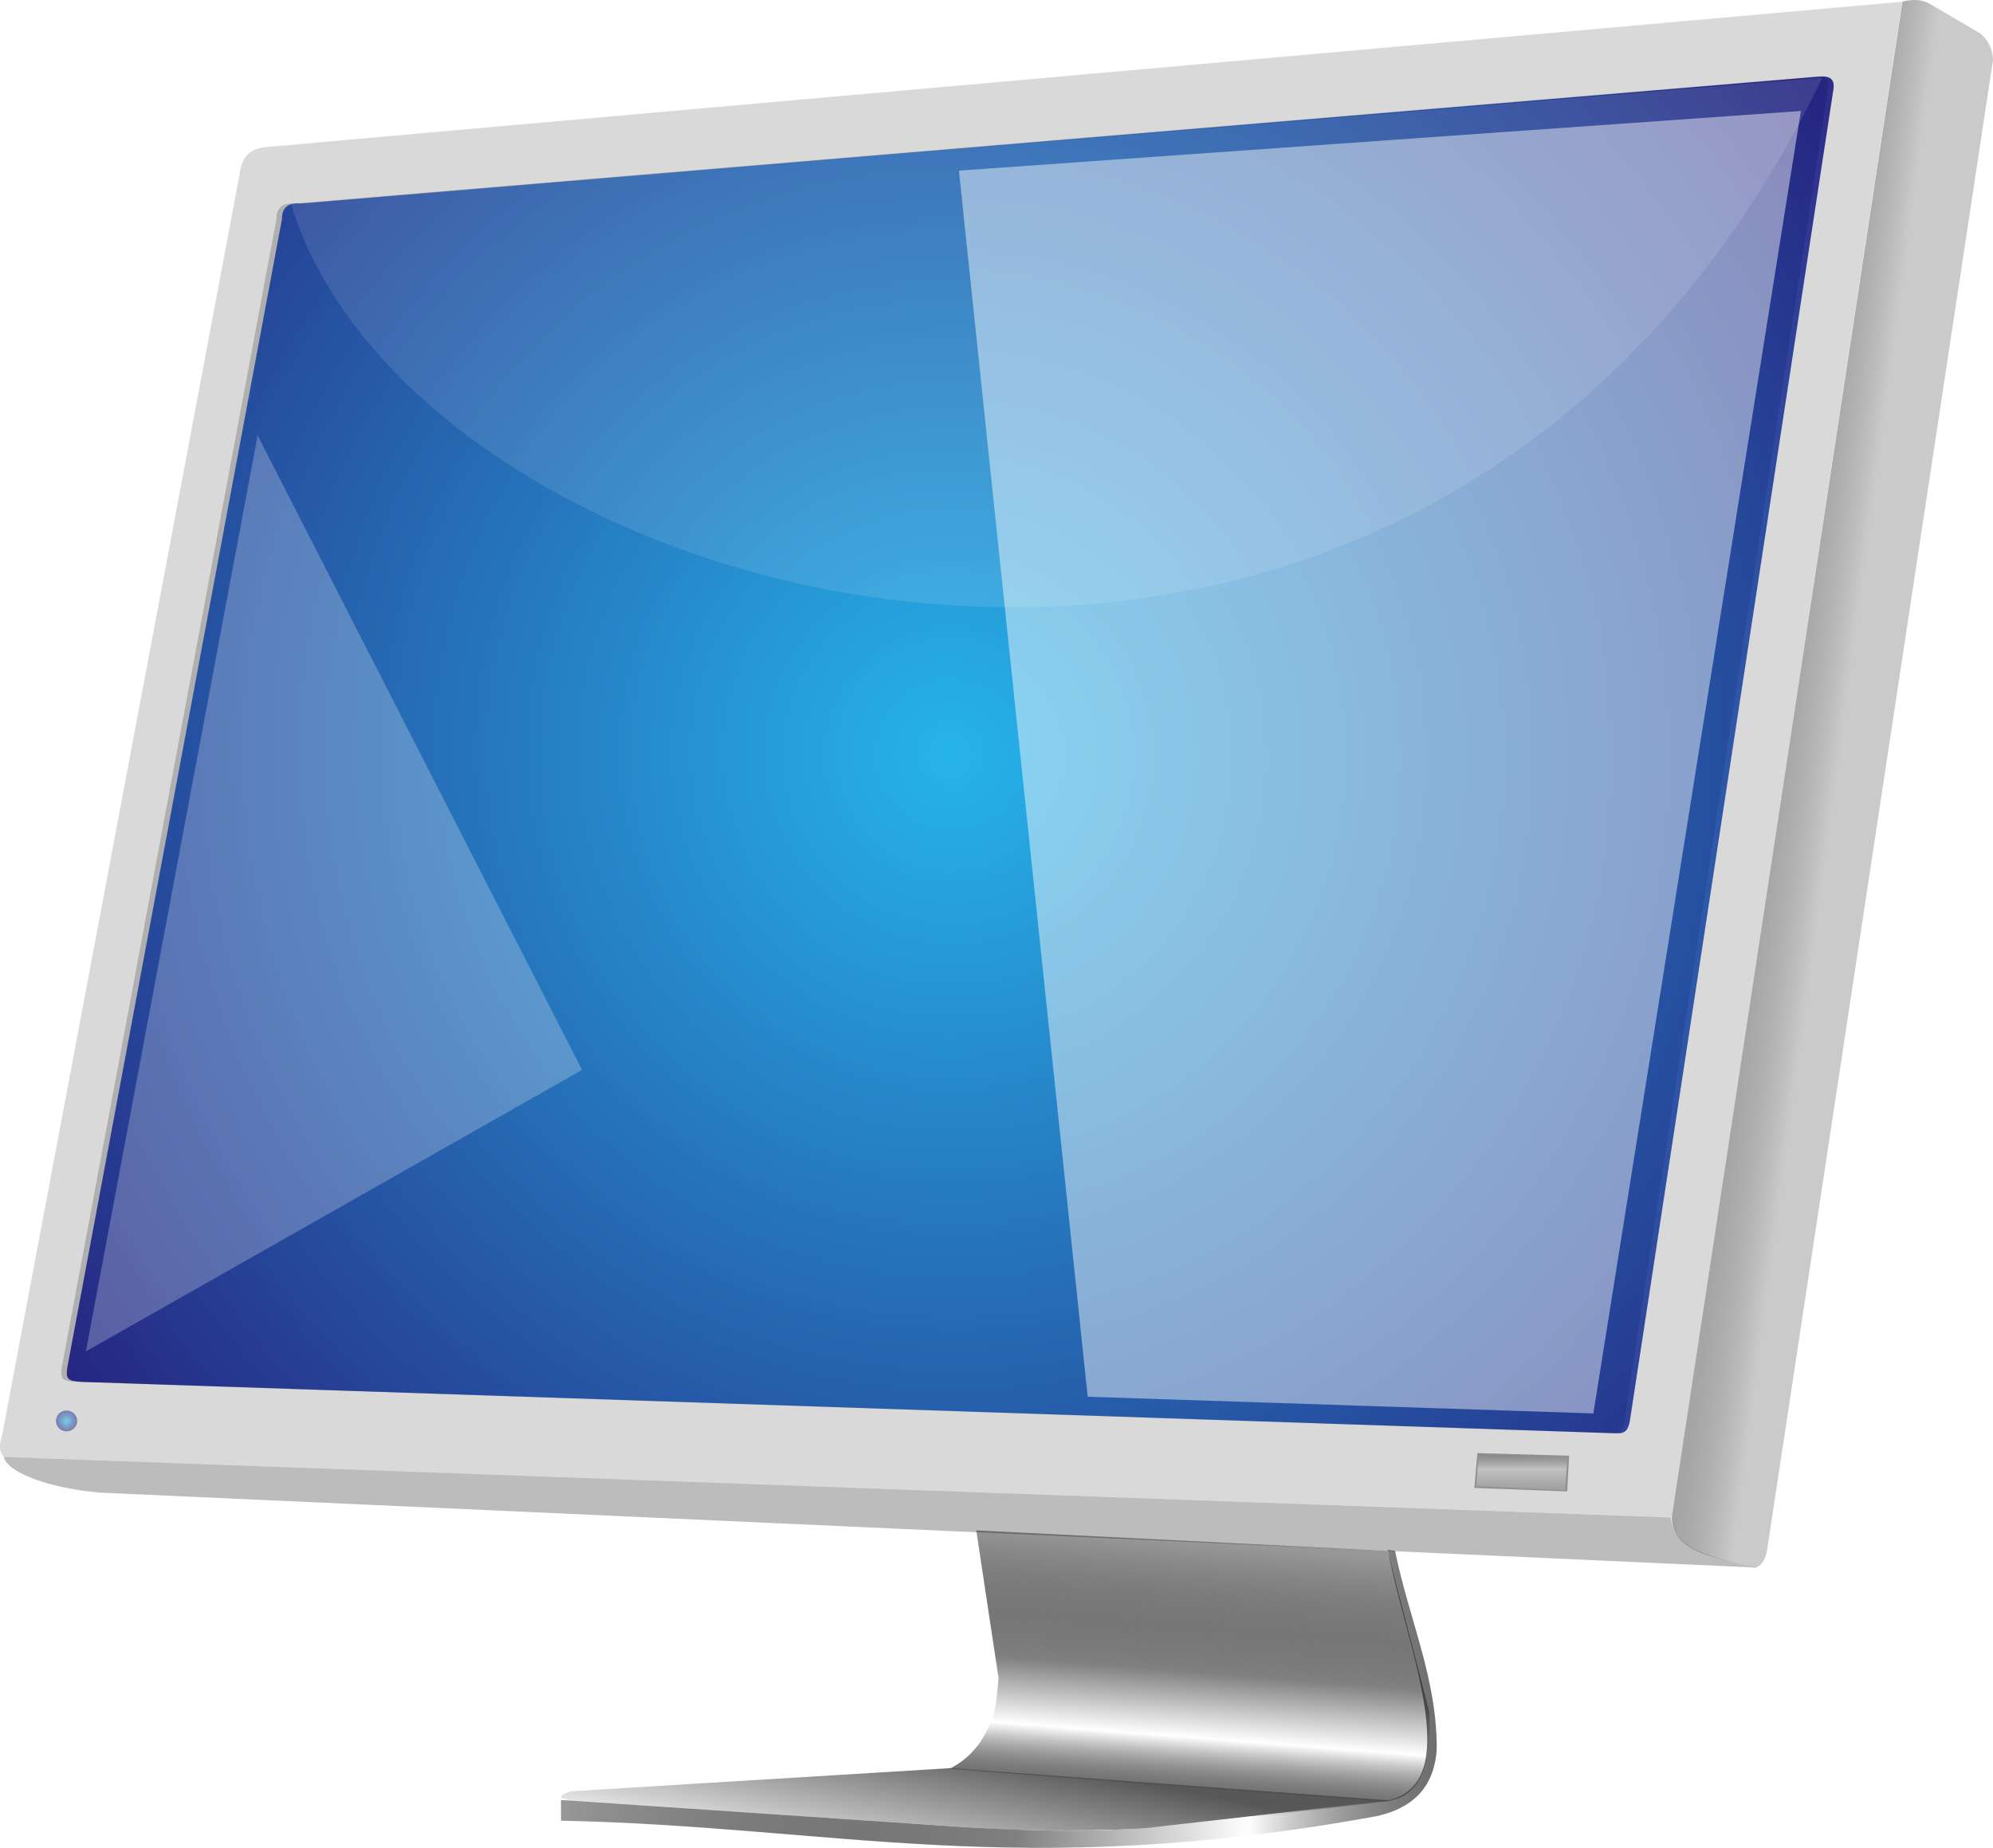
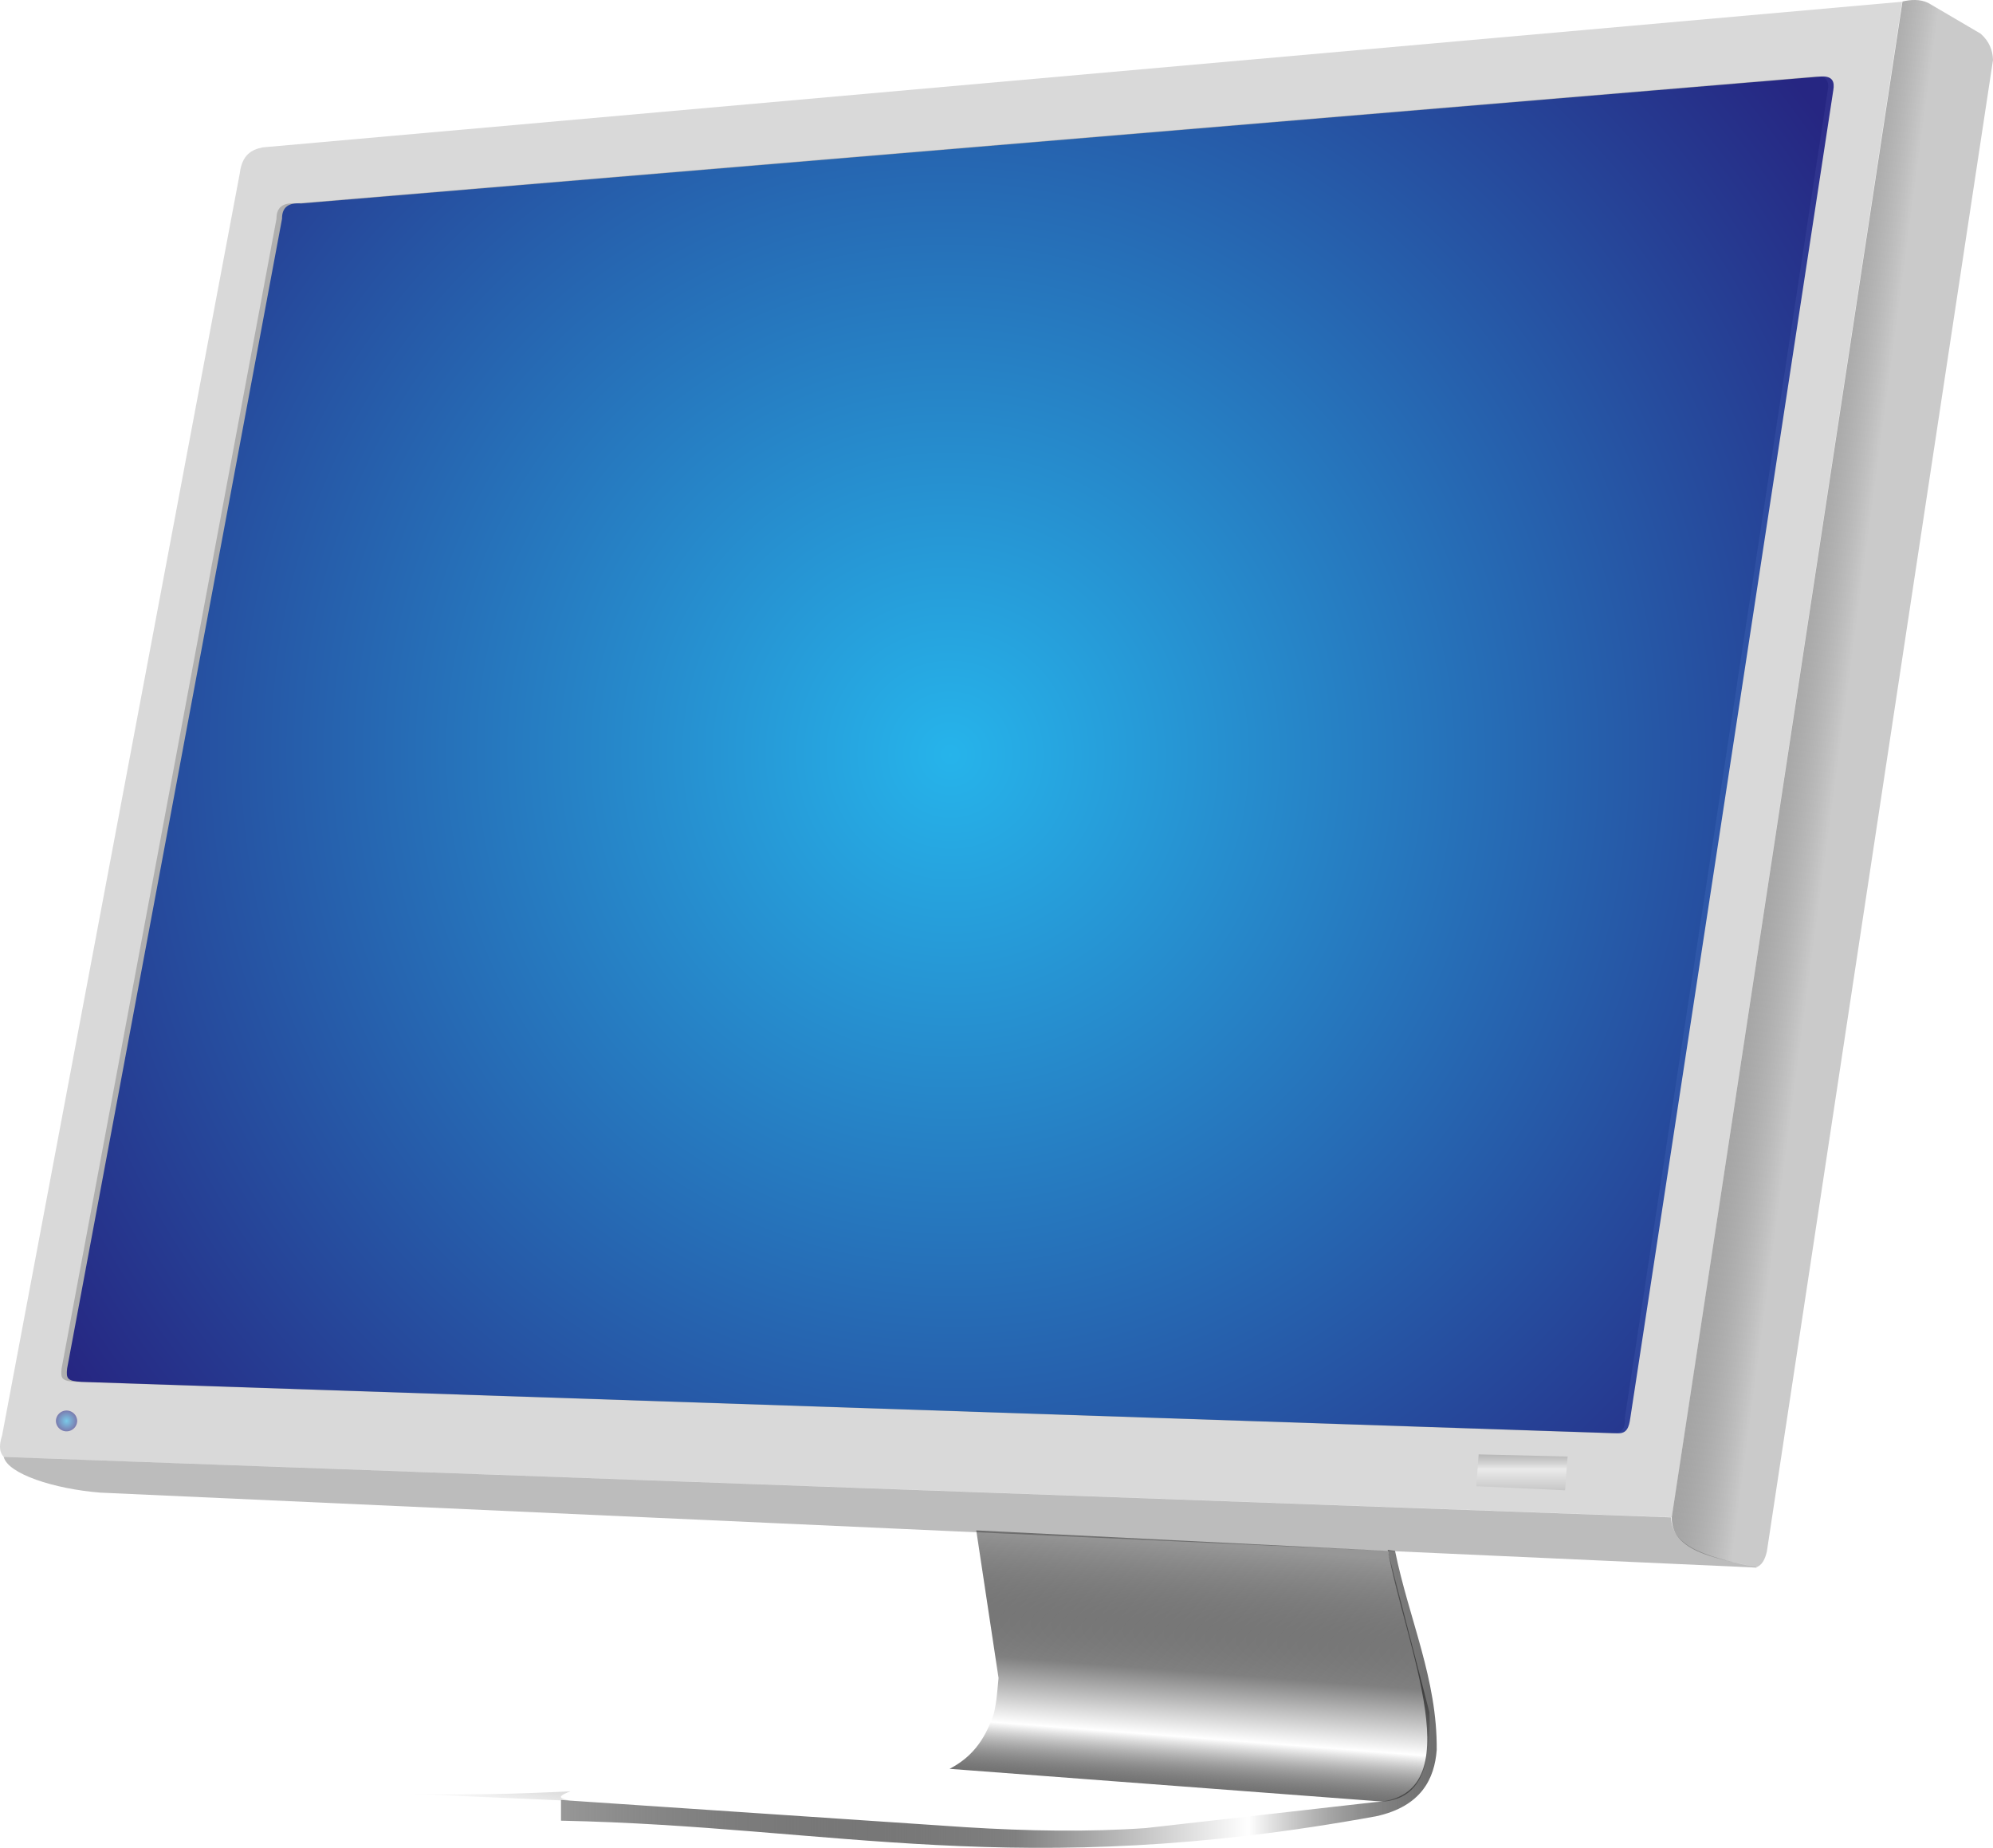
<svg xmlns="http://www.w3.org/2000/svg" xmlns:xlink="http://www.w3.org/1999/xlink" viewBox="0 0 719.94 667.47" version="1.0">
  <defs>
    <linearGradient id="c" y2="364.09" gradientUnits="userSpaceOnUse" x2="1033.3" gradientTransform="translate(-362.76 85.405)" y1="356.34" x1="975.26">
      <stop offset="0" stop-color="#ccc" />
      <stop offset="1" stop-opacity=".208" />
    </linearGradient>
    <linearGradient id="f" y2="718.23" xlink:href="#b" gradientUnits="userSpaceOnUse" x2="777.88" gradientTransform="translate(-362.76 85.405)" y1="629.14" x1="784.8" />
    <linearGradient id="g" y2="769.31" gradientUnits="userSpaceOnUse" x2="759.88" gradientTransform="translate(-362.76 85.405)" y1="714.36" x1="770.84">
      <stop offset="0" stop-color="#4d4d4d" stop-opacity=".937" />
      <stop offset="1" stop-color="#4d4d4d" stop-opacity="0" />
    </linearGradient>
    <linearGradient id="h" y2="686.88" xlink:href="#b" gradientUnits="userSpaceOnUse" x2="890.36" gradientTransform="translate(-362.76 85.405)" y1="686.88" x1="574.02" />
    <linearGradient id="b">
      <stop offset="0" stop-opacity=".406" />
      <stop offset=".52" stop-color="gray" />
      <stop offset=".785" stop-color="#fff" />
      <stop offset="1" stop-opacity=".563" />
    </linearGradient>
    <linearGradient id="i" y2="593.97" xlink:href="#b" gradientUnits="userSpaceOnUse" x2="937.64" gradientTransform="translate(-362.76 85.405)" y1="640.04" x1="937.64" />
    <linearGradient id="a">
      <stop offset="0" stop-color="#00b5fb" />
      <stop offset="1" stop-color="#000075" />
    </linearGradient>
    <radialGradient id="e" xlink:href="#a" gradientUnits="userSpaceOnUse" cy="345.9" cx="714.63" gradientTransform="matrix(1.19 -.27 .274 1.206 -593.27 207.02)" r="319.13" />
    <radialGradient id="j" xlink:href="#a" gradientUnits="userSpaceOnUse" cy="586.49" cx="395.4" r="3.839" />
    <filter id="d">
      <feGaussianBlur stdDeviation="2.821" />
    </filter>
  </defs>
  <path d="M94.92 53.23L687.11.63l-83.17 547.43L1.37 526.28c-1.255-1.4-2.041-3.36-.582-7.93L86.621 62.57c.835-6.7 4.29-8.54 8.3-9.34z" opacity=".752" fill="#ccc" />
  <path d="M1.348 526.27l602.31 21.83c.18 11.79 16.06 14.73 31.07 18.15l-598.52-27.09c-16.705-1.34-33.346-6.77-34.863-12.89z" opacity=".373" fill="#4d4d4d" />
  <path d="M695.84 159.17c3.18-.72 6.31-.88 9.26.49l18.98 11.14c3.14 2.78 4.34 6.01 4.46 9.48l-81.67 538.67c-.67 3.03-1.8 5.17-4.08 5.91-9.31-2.86-30.66-4.36-30.29-18.13l83.34-547.56z" fill="url(#c)" transform="translate(-8.6 -158.63)" />
  <path d="M108.48 237.64c-.05-4.2 2.42-5.87 6.93-5.52l549.24-45.87c4.01-.13 4.72 2 4.2 4.96l-73.32 479.58c.3 3.62-.97 5.68-4.39 5.58L36.08 657.78c-5.213-.29-5.626-1.18-5.227-4.86l77.627-415.28z" opacity=".441" filter="url(#d)" transform="translate(-8.6 -158.63)" />
  <path d="M110.48 237.64c-.05-4.2 2.42-5.87 6.93-5.52l549.24-45.87c4.01-.13 4.72 2 4.2 4.96l-73.32 479.58c-.48 3.47-1.28 5.6-4.39 5.58L38.08 657.78c-5.213-.29-5.626-1.18-5.227-4.86l77.627-415.28z" opacity=".783" fill="url(#e)" transform="translate(-8.6 -158.63)" />
  <path d="M361.26 711.43l148.67 7.41 15.03 58.35c.46 16.76-1.7 30.9-16.68 32.22l-156.66-11.85c7.38-3.85 12.56-9.65 16-19.97 1.04-4.28 1.26-8.56 1.69-12.83l-8.05-53.33z" fill="url(#f)" transform="translate(-8.6 -158.63)" />
-   <path d="M214.68 805.68l137.34-8.38 159.26 11.71-78.97 9.7c-18.69.89-37.89 1.65-64.24.63L214.44 809.1c-1.8-.75-6.37-.92.24-3.42z" fill="url(#g)" transform="translate(-8.6 -158.63)" />
+   <path d="M214.68 805.68c-18.69.89-37.89 1.65-64.24.63L214.44 809.1c-1.8-.75-6.37-.92.24-3.42z" fill="url(#g)" transform="translate(-8.6 -158.63)" />
  <path d="M211.25 808.82l146.24 9.83c22.31 1.37 44.13 1.78 65.02.31l82.66-9.36c35.91-1.87 11.1-56.43 4.71-91.14l2.65.36c5.07 24.8 15.31 46.36 15.06 71.93-.78 10.24-5.43 20.34-21.86 23.94-129.46 23.59-195.68 3.6-294.48 1.6v-7.47z" fill="url(#h)" transform="translate(-8.6 -158.63)" />
-   <path d="M346.39 61.63l304.16-21.54-74.97 470.46-182.66-6.03-46.53-442.89z" fill-opacity=".456" fill="#fff" />
-   <path d="M93.06 157.28l117.19 229.19L31.02 488.15l62.04-330.87z" opacity=".534" fill-opacity=".456" fill="#fff" />
-   <path d="M105.13 73.7L658.3 28.03C516.17 323.95 150.95 225.56 105.13 73.7z" opacity=".248" fill-opacity=".456" fill="#fff" />
-   <path d="M533.67 524.89l33.15.93-.7 12.89-33.53-1.25 1.08-12.57z" opacity=".441" fill="#333" />
  <path d="M542.74 683.98l32.14.78-.93 12.19-32.06-1.48.85-11.49z" opacity=".441" fill="url(#i)" transform="translate(-8.6 -158.63)" />
  <path d="M399.24 586.49a3.841 3.841 0 01-7.68 0 3.841 3.841 0 017.68 0z" transform="translate(-371.36 -73.225)" opacity=".441" fill="url(#j)" />
</svg>